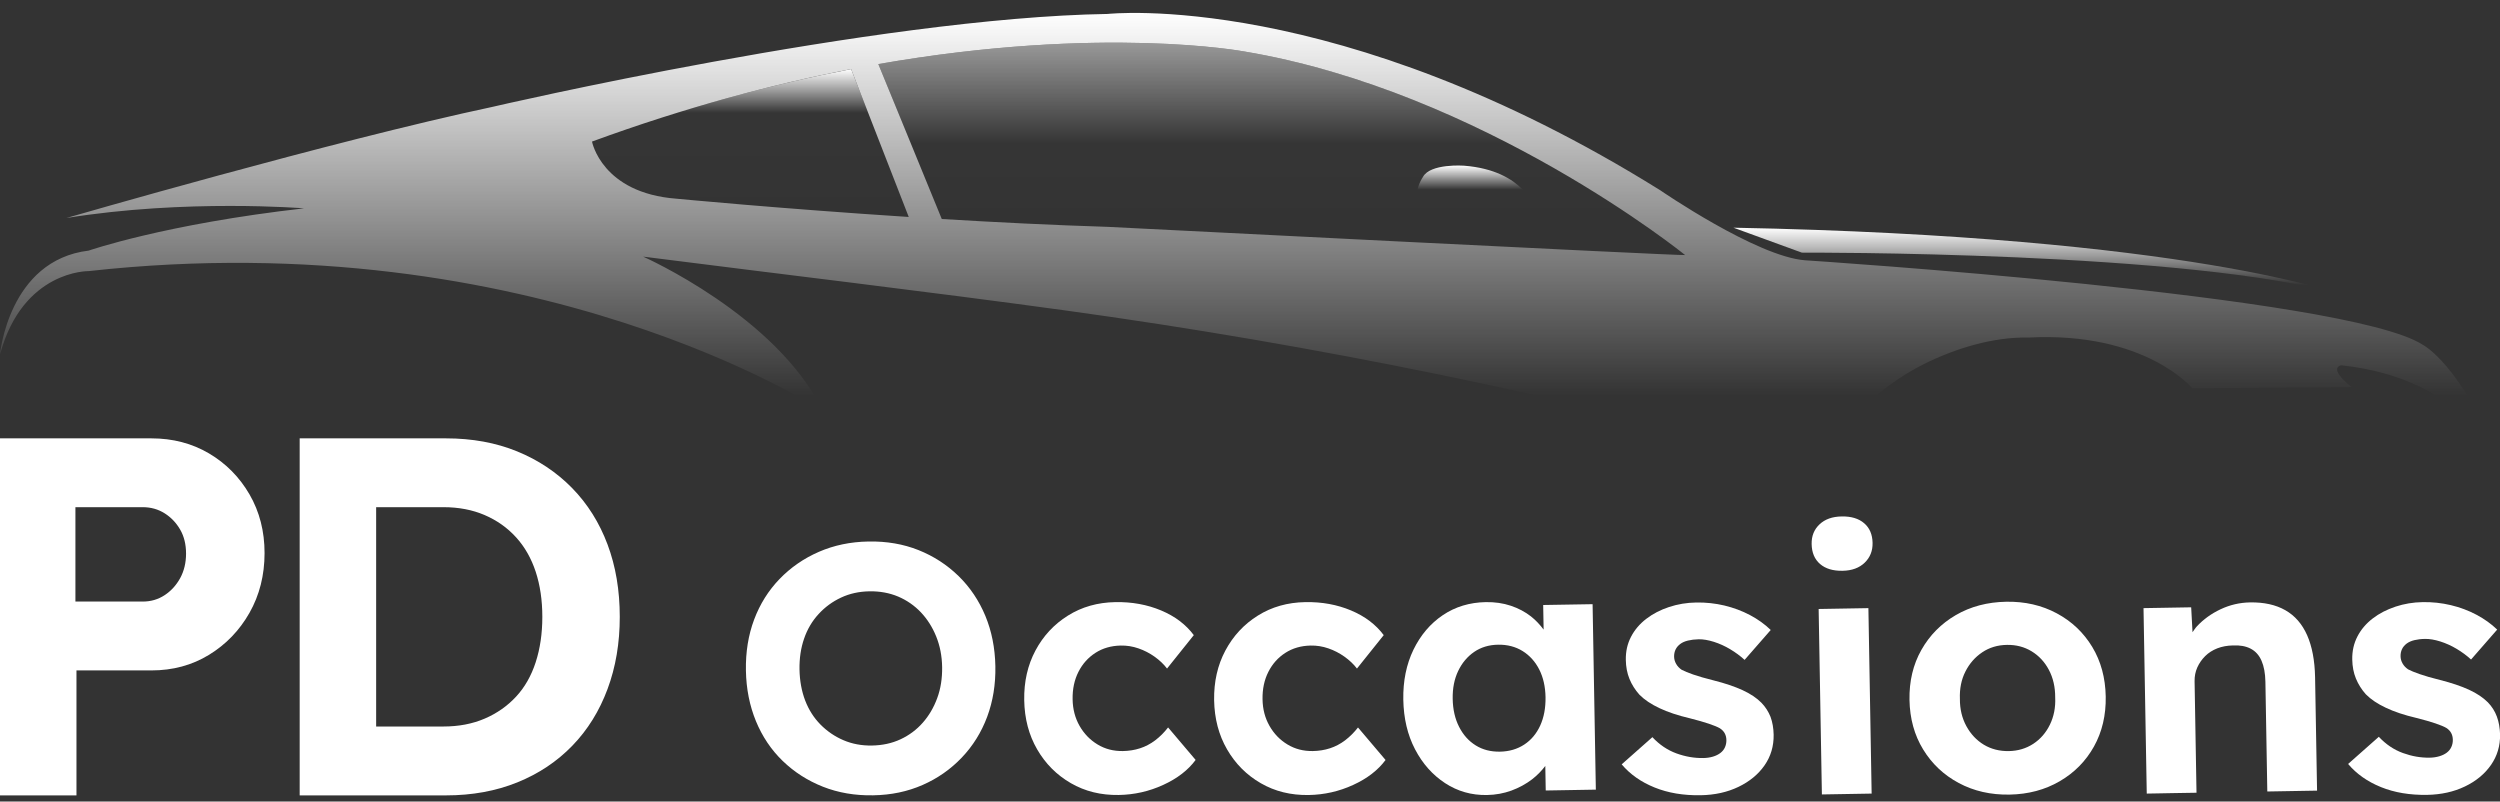
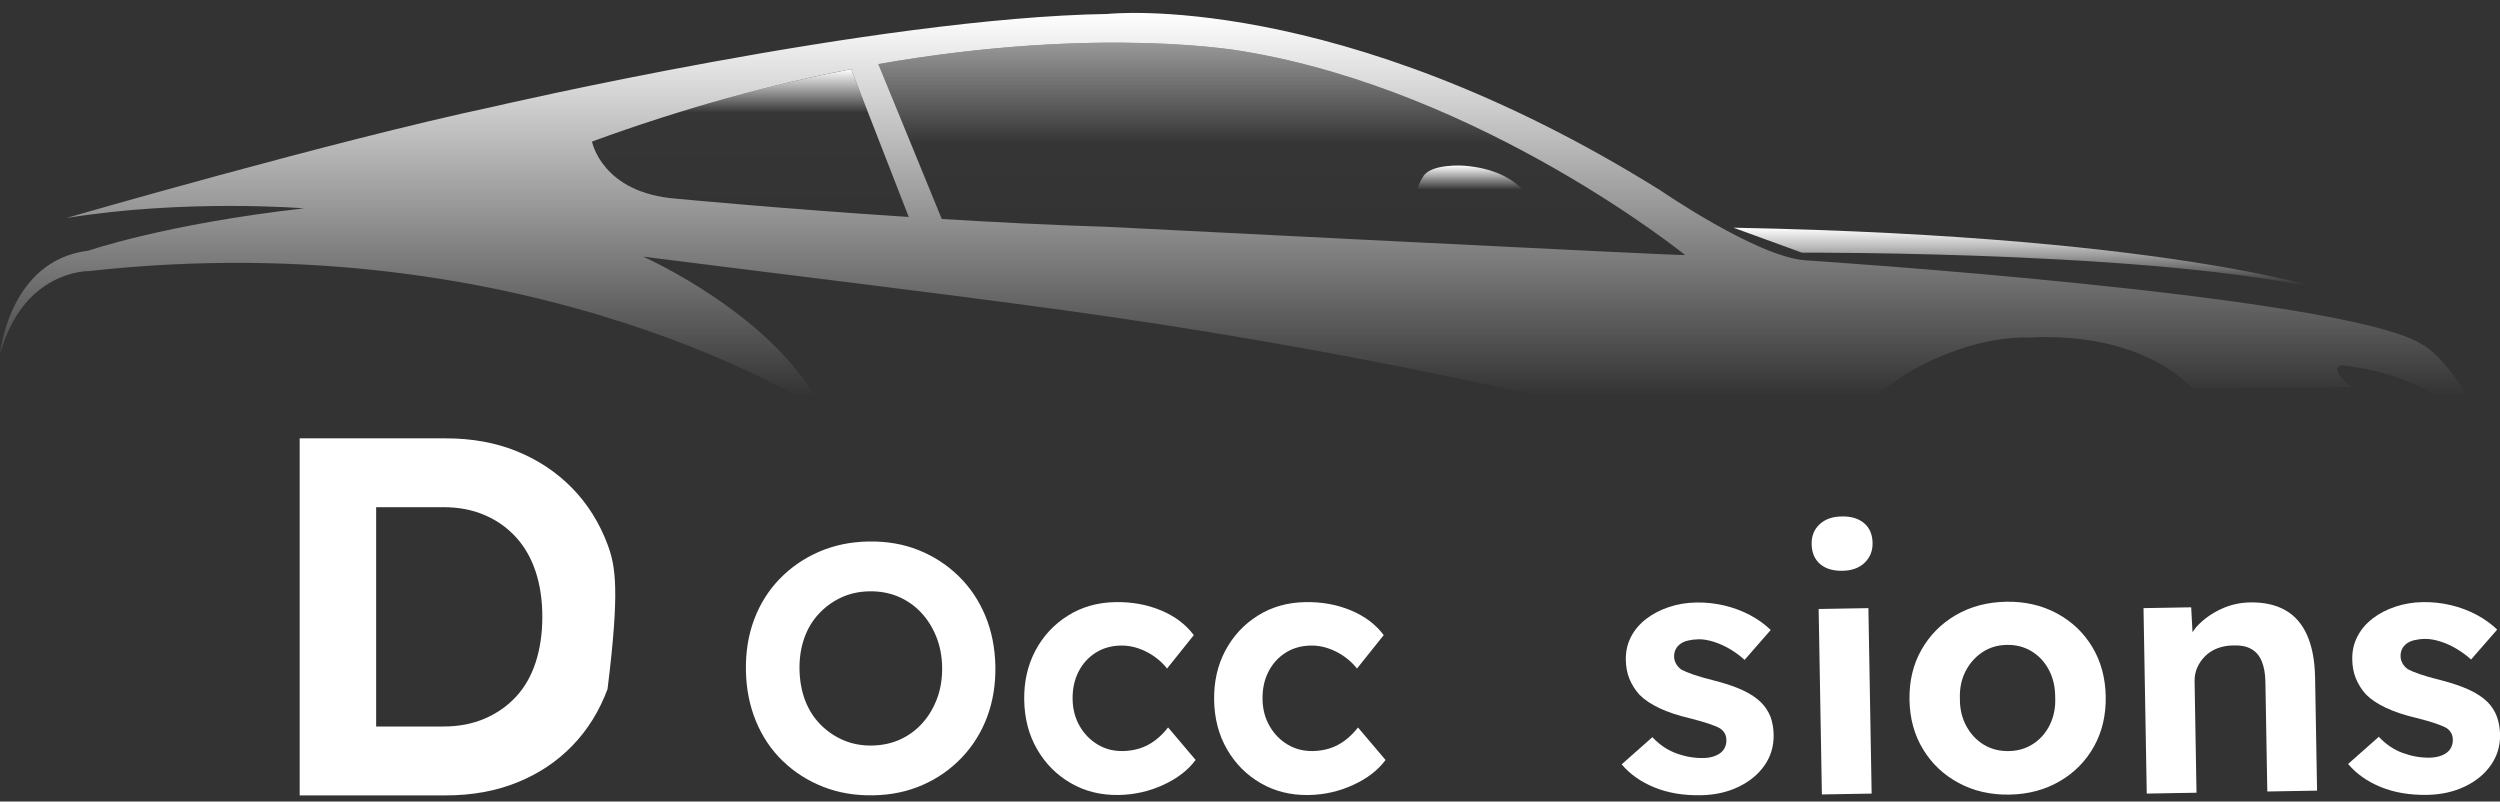
<svg xmlns="http://www.w3.org/2000/svg" width="131" height="42" viewBox="0 0 131 42" fill="none">
  <rect x="0" y="0" width="131" height="42" fill="#333333" stroke="none" />
  <g clip-path="url(#clip0_3065_983)">
-     <path d="M10.951 23.758C10.061 23.234 9.054 22.97 7.934 22.97H0V41.678H4.007V35.13H7.934C9.056 35.13 10.061 34.858 10.951 34.314C11.841 33.77 12.549 33.036 13.075 32.109C13.599 31.183 13.863 30.14 13.863 28.982C13.863 27.841 13.601 26.817 13.075 25.907C12.549 25.001 11.841 24.283 10.951 23.758ZM9.442 30.293C9.236 30.666 8.964 30.966 8.626 31.187C8.288 31.41 7.904 31.522 7.478 31.522H3.952V26.576H7.478C7.906 26.576 8.288 26.684 8.626 26.897C8.964 27.111 9.236 27.396 9.442 27.753C9.647 28.109 9.749 28.527 9.749 29.009C9.749 29.49 9.645 29.919 9.442 30.293Z" fill="white" />
-     <path d="M29.979 25.574C29.169 24.747 28.207 24.105 27.094 23.651C25.982 23.197 24.74 22.97 23.369 22.97H15.703V41.678H23.369C24.74 41.678 25.985 41.451 27.108 40.997C28.23 40.543 29.191 39.901 29.992 39.073C30.794 38.246 31.408 37.255 31.835 36.107C32.263 34.958 32.476 33.698 32.476 32.324C32.476 30.934 32.263 29.67 31.835 28.529C31.408 27.389 30.79 26.404 29.979 25.574ZM28.07 34.702C27.839 35.414 27.495 36.017 27.041 36.506C26.588 36.995 26.04 37.379 25.399 37.655C24.757 37.931 24.036 38.069 23.236 38.069H19.71V26.576H23.236C24.038 26.576 24.757 26.715 25.399 26.991C26.04 27.267 26.588 27.655 27.041 28.154C27.495 28.653 27.837 29.253 28.07 29.958C28.301 30.663 28.418 31.451 28.418 32.324C28.418 33.197 28.301 33.989 28.07 34.702Z" fill="white" />
+     <path d="M29.979 25.574C29.169 24.747 28.207 24.105 27.094 23.651C25.982 23.197 24.74 22.97 23.369 22.97H15.703V41.678H23.369C24.74 41.678 25.985 41.451 27.108 40.997C28.23 40.543 29.191 39.901 29.992 39.073C30.794 38.246 31.408 37.255 31.835 36.107C32.476 30.934 32.263 29.67 31.835 28.529C31.408 27.389 30.79 26.404 29.979 25.574ZM28.07 34.702C27.839 35.414 27.495 36.017 27.041 36.506C26.588 36.995 26.04 37.379 25.399 37.655C24.757 37.931 24.036 38.069 23.236 38.069H19.71V26.576H23.236C24.038 26.576 24.757 26.715 25.399 26.991C26.04 27.267 26.588 27.655 27.041 28.154C27.495 28.653 27.837 29.253 28.07 29.958C28.301 30.663 28.418 31.451 28.418 32.324C28.418 33.197 28.301 33.989 28.07 34.702Z" fill="white" />
    <path d="M50.229 30.185C49.624 29.596 48.924 29.142 48.13 28.825C47.334 28.508 46.46 28.357 45.506 28.375C44.563 28.391 43.697 28.573 42.907 28.917C42.117 29.261 41.431 29.737 40.848 30.34C40.265 30.944 39.821 31.653 39.516 32.467C39.211 33.281 39.068 34.171 39.086 35.138C39.103 36.093 39.278 36.976 39.61 37.786C39.943 38.594 40.41 39.291 41.014 39.874C41.618 40.457 42.32 40.907 43.122 41.224C43.924 41.541 44.802 41.692 45.756 41.674C46.699 41.659 47.561 41.477 48.346 41.132C49.13 40.788 49.812 40.31 50.395 39.7C50.978 39.089 51.422 38.377 51.727 37.563C52.03 36.749 52.175 35.864 52.157 34.909C52.139 33.954 51.965 33.075 51.633 32.273C51.3 31.473 50.833 30.776 50.229 30.185ZM49.11 36.582C48.928 37.075 48.676 37.506 48.351 37.872C48.027 38.24 47.64 38.528 47.192 38.737C46.742 38.948 46.241 39.056 45.692 39.066C45.154 39.075 44.655 38.983 44.2 38.788C43.744 38.594 43.341 38.318 42.991 37.964C42.641 37.608 42.375 37.187 42.189 36.702C42.004 36.214 41.906 35.676 41.894 35.089C41.884 34.502 41.963 33.96 42.133 33.469C42.301 32.976 42.555 32.545 42.892 32.179C43.228 31.811 43.621 31.524 44.071 31.314C44.52 31.103 45.013 30.995 45.553 30.985C46.105 30.976 46.607 31.068 47.065 31.261C47.52 31.455 47.917 31.731 48.254 32.085C48.59 32.441 48.858 32.862 49.055 33.347C49.253 33.835 49.359 34.371 49.368 34.96C49.376 35.549 49.292 36.089 49.11 36.582Z" fill="white" />
    <path d="M60.531 38.794C60.283 38.981 60.019 39.12 59.739 39.21C59.459 39.302 59.16 39.349 58.841 39.355C58.352 39.363 57.908 39.25 57.514 39.011C57.117 38.772 56.804 38.447 56.569 38.036C56.334 37.623 56.213 37.16 56.205 36.645C56.195 36.107 56.297 35.627 56.51 35.206C56.723 34.786 57.021 34.453 57.402 34.209C57.783 33.964 58.225 33.837 58.726 33.827C59.045 33.821 59.354 33.87 59.657 33.976C59.958 34.079 60.24 34.226 60.5 34.41C60.76 34.596 60.979 34.803 61.153 35.032L62.555 33.281C62.14 32.725 61.571 32.293 60.842 31.987C60.114 31.682 59.316 31.535 58.446 31.551C57.516 31.567 56.688 31.801 55.961 32.257C55.233 32.711 54.666 33.322 54.258 34.087C53.849 34.854 53.653 35.721 53.669 36.688C53.686 37.657 53.911 38.516 54.347 39.267C54.783 40.021 55.372 40.61 56.113 41.038C56.855 41.467 57.691 41.672 58.622 41.657C59.442 41.643 60.22 41.467 60.955 41.128C61.691 40.792 62.256 40.355 62.651 39.821L61.208 38.118C61.004 38.381 60.779 38.606 60.531 38.794Z" fill="white" />
    <path d="M70.483 38.794C70.234 38.981 69.97 39.12 69.691 39.21C69.411 39.302 69.112 39.349 68.793 39.355C68.304 39.363 67.86 39.25 67.465 39.011C67.068 38.772 66.755 38.447 66.521 38.036C66.286 37.623 66.165 37.16 66.157 36.645C66.147 36.107 66.249 35.627 66.462 35.206C66.675 34.786 66.972 34.453 67.354 34.209C67.735 33.964 68.177 33.837 68.678 33.827C68.996 33.821 69.305 33.87 69.609 33.976C69.91 34.079 70.191 34.226 70.451 34.41C70.711 34.596 70.93 34.803 71.105 35.032L72.507 33.281C72.092 32.725 71.523 32.293 70.793 31.987C70.066 31.682 69.268 31.535 68.398 31.551C67.467 31.567 66.64 31.801 65.912 32.257C65.185 32.711 64.618 33.322 64.209 34.089C63.8 34.856 63.605 35.723 63.62 36.69C63.638 37.659 63.863 38.518 64.299 39.269C64.735 40.023 65.324 40.612 66.065 41.04C66.806 41.469 67.643 41.674 68.574 41.659C69.393 41.645 70.172 41.469 70.907 41.13C71.642 40.794 72.207 40.357 72.603 39.823L71.159 38.12C70.956 38.381 70.729 38.606 70.483 38.794Z" fill="white" />
-     <path d="M80.863 31.702L80.886 32.991C80.695 32.737 80.478 32.502 80.223 32.3C79.918 32.062 79.566 31.874 79.167 31.741C78.766 31.606 78.329 31.543 77.851 31.551C77.007 31.567 76.257 31.794 75.604 32.234C74.951 32.674 74.439 33.277 74.065 34.044C73.694 34.811 73.516 35.684 73.533 36.663C73.551 37.643 73.754 38.508 74.147 39.261C74.54 40.015 75.065 40.606 75.722 41.036C76.379 41.465 77.11 41.674 77.918 41.659C78.371 41.651 78.798 41.572 79.199 41.426C79.6 41.279 79.961 41.081 80.28 40.837C80.552 40.627 80.779 40.391 80.974 40.136L80.996 41.422L83.622 41.377L83.452 31.659L80.863 31.702ZM80.708 38.017C80.513 38.443 80.235 38.776 79.871 39.015C79.508 39.254 79.081 39.379 78.593 39.387C78.115 39.394 77.693 39.287 77.329 39.06C76.963 38.833 76.674 38.512 76.459 38.091C76.244 37.672 76.13 37.181 76.121 36.617C76.111 36.066 76.207 35.58 76.408 35.16C76.609 34.739 76.887 34.408 77.245 34.161C77.601 33.917 78.019 33.79 78.497 33.782C78.986 33.774 79.416 33.886 79.787 34.117C80.159 34.349 80.448 34.672 80.658 35.085C80.867 35.498 80.976 35.981 80.986 36.531C80.994 37.097 80.902 37.59 80.708 38.017Z" fill="white" />
    <path d="M92.299 36.825C92.049 36.572 91.718 36.351 91.306 36.162C90.893 35.974 90.391 35.803 89.8 35.655C89.344 35.541 88.984 35.436 88.721 35.344C88.457 35.252 88.255 35.167 88.12 35.097C87.997 35.013 87.899 34.911 87.831 34.79C87.76 34.668 87.725 34.541 87.723 34.406C87.721 34.271 87.747 34.148 87.799 34.036C87.852 33.925 87.934 33.829 88.042 33.747C88.151 33.664 88.288 33.604 88.453 33.565C88.617 33.526 88.803 33.502 89.012 33.498C89.245 33.494 89.509 33.539 89.804 33.631C90.099 33.725 90.387 33.854 90.664 34.021C90.942 34.187 91.194 34.373 91.417 34.578L92.786 33.011C92.475 32.709 92.112 32.449 91.699 32.23C91.284 32.011 90.838 31.845 90.359 31.729C89.88 31.616 89.389 31.563 88.887 31.571C88.384 31.578 87.909 31.659 87.459 31.807C87.009 31.956 86.61 32.162 86.266 32.426C85.922 32.69 85.654 33.003 85.465 33.369C85.275 33.733 85.185 34.136 85.193 34.577C85.198 34.944 85.263 35.277 85.384 35.575C85.505 35.872 85.68 36.148 85.904 36.4C86.166 36.666 86.517 36.901 86.955 37.107C87.393 37.314 87.925 37.492 88.552 37.639C88.959 37.743 89.29 37.837 89.55 37.925C89.808 38.013 89.999 38.091 90.123 38.163C90.346 38.306 90.459 38.514 90.463 38.782C90.465 38.917 90.439 39.042 90.387 39.16C90.334 39.277 90.254 39.377 90.144 39.459C90.035 39.541 89.906 39.604 89.753 39.649C89.6 39.694 89.432 39.719 89.249 39.721C88.783 39.729 88.318 39.649 87.848 39.479C87.379 39.308 86.959 39.027 86.585 38.627L84.976 40.052C85.414 40.571 85.987 40.976 86.697 41.263C87.406 41.551 88.212 41.686 89.119 41.67C89.855 41.657 90.512 41.512 91.095 41.232C91.677 40.952 92.133 40.577 92.462 40.105C92.79 39.633 92.948 39.099 92.939 38.498C92.933 38.156 92.878 37.843 92.776 37.563C92.667 37.291 92.51 37.042 92.299 36.825Z" fill="white" />
    <path d="M97.683 27.418C97.397 27.171 97.002 27.052 96.502 27.062C96.013 27.069 95.626 27.208 95.342 27.477C95.059 27.745 94.922 28.087 94.93 28.504C94.937 28.956 95.084 29.306 95.37 29.553C95.655 29.799 96.05 29.919 96.551 29.909C97.04 29.901 97.427 29.758 97.71 29.484C97.994 29.21 98.131 28.864 98.123 28.449C98.115 28.007 97.969 27.662 97.683 27.418Z" fill="white" />
    <path d="M97.904 31.866L95.297 31.911L95.467 41.629L98.074 41.584L97.904 31.866Z" fill="white" />
    <path d="M107.774 32.138C106.99 31.717 106.108 31.514 105.128 31.531C104.137 31.549 103.257 31.782 102.486 32.23C101.716 32.678 101.115 33.287 100.681 34.054C100.247 34.821 100.04 35.694 100.057 36.674C100.075 37.655 100.313 38.52 100.773 39.271C101.232 40.023 101.854 40.61 102.64 41.03C103.425 41.451 104.313 41.655 105.304 41.637C106.284 41.619 107.158 41.386 107.928 40.938C108.699 40.49 109.297 39.882 109.724 39.117C110.152 38.349 110.357 37.477 110.34 36.496C110.322 35.516 110.087 34.651 109.634 33.899C109.178 33.146 108.56 32.559 107.774 32.138ZM107.416 37.97C107.209 38.396 106.917 38.731 106.542 38.977C106.166 39.222 105.74 39.349 105.263 39.357C104.774 39.365 104.336 39.253 103.953 39.023C103.569 38.79 103.264 38.465 103.036 38.046C102.809 37.627 102.695 37.154 102.699 36.627C102.678 36.089 102.773 35.61 102.987 35.189C103.2 34.768 103.493 34.434 103.869 34.181C104.244 33.929 104.676 33.799 105.165 33.792C105.642 33.784 106.073 33.895 106.456 34.128C106.839 34.361 107.142 34.686 107.363 35.105C107.584 35.523 107.694 36.003 107.692 36.541C107.717 37.068 107.623 37.543 107.416 37.97Z" fill="white" />
    <path d="M120.894 33.286C120.633 32.697 120.252 32.259 119.751 31.975C119.251 31.69 118.633 31.553 117.898 31.566C117.36 31.576 116.847 31.695 116.361 31.924C115.876 32.153 115.461 32.451 115.119 32.819C115.027 32.917 114.964 33.024 114.888 33.128L114.818 31.823L112.32 31.866L112.49 41.584C112.649 41.582 112.839 41.578 113.06 41.574C113.281 41.57 113.531 41.566 113.812 41.56L115.097 41.539L114.996 35.696C114.992 35.437 115.039 35.199 115.138 34.975C115.238 34.754 115.375 34.555 115.551 34.38C115.725 34.206 115.938 34.071 116.186 33.973C116.435 33.877 116.707 33.827 117.002 33.821C117.37 33.803 117.679 33.858 117.933 33.989C118.185 34.12 118.377 34.331 118.504 34.623C118.631 34.915 118.699 35.281 118.707 35.723L118.807 41.474L121.414 41.429L121.31 35.476C121.292 34.605 121.154 33.877 120.894 33.286Z" fill="white" />
    <path d="M130.836 37.549C130.732 37.269 130.576 37.021 130.365 36.803C130.114 36.551 129.784 36.33 129.371 36.14C128.959 35.952 128.456 35.782 127.865 35.633C127.41 35.52 127.05 35.414 126.786 35.322C126.522 35.23 126.321 35.146 126.186 35.075C126.062 34.991 125.965 34.89 125.896 34.768C125.826 34.647 125.791 34.52 125.789 34.385C125.787 34.25 125.812 34.126 125.865 34.015C125.918 33.903 126 33.807 126.107 33.725C126.217 33.643 126.354 33.582 126.518 33.543C126.682 33.504 126.868 33.481 127.077 33.479C127.31 33.475 127.574 33.52 127.869 33.612C128.165 33.706 128.452 33.835 128.73 34.001C129.007 34.167 129.26 34.353 129.483 34.559L130.852 32.991C130.541 32.69 130.177 32.43 129.764 32.211C129.35 31.991 128.904 31.825 128.425 31.71C127.946 31.596 127.455 31.543 126.952 31.551C126.45 31.559 125.974 31.639 125.525 31.788C125.075 31.937 124.676 32.142 124.332 32.406C123.988 32.67 123.72 32.983 123.53 33.349C123.34 33.714 123.25 34.117 123.258 34.557C123.264 34.925 123.328 35.258 123.45 35.555C123.571 35.852 123.745 36.128 123.97 36.381C124.232 36.647 124.582 36.882 125.02 37.087C125.458 37.295 125.99 37.473 126.618 37.62C127.025 37.723 127.355 37.817 127.615 37.905C127.873 37.993 128.065 38.072 128.188 38.144C128.411 38.287 128.524 38.494 128.528 38.762C128.53 38.897 128.505 39.023 128.452 39.14C128.399 39.258 128.319 39.357 128.21 39.44C128.1 39.522 127.971 39.584 127.818 39.629C127.666 39.674 127.498 39.7 127.314 39.702C126.849 39.71 126.383 39.629 125.914 39.459C125.444 39.289 125.024 39.007 124.65 38.608L123.041 40.032C123.479 40.551 124.052 40.956 124.762 41.244C125.472 41.532 126.277 41.666 127.185 41.651C127.92 41.637 128.577 41.492 129.16 41.212C129.743 40.933 130.198 40.557 130.527 40.085C130.855 39.614 131.014 39.079 131.004 38.479C130.992 38.142 130.94 37.829 130.836 37.549Z" fill="white" />
    <path d="M58.039 11.887C55.143 11.795 52.159 11.647 49.349 11.476L46.024 3.357C57.768 1.306 65.183 2.694 65.183 2.694C77.701 4.782 88.302 13.365 88.302 13.365C88.007 13.406 58.039 11.887 58.039 11.887Z" fill="url(#paint0_linear_3065_983)" />
    <path d="M35.447 10.412C31.528 10.117 31.021 7.418 31.021 7.418C35.95 5.612 40.514 4.408 44.599 3.62L47.618 11.369C40.833 10.929 35.447 10.412 35.447 10.412Z" fill="url(#paint1_linear_3065_983)" />
    <path d="M122.781 15.473C122.781 15.473 114.814 12.395 90.832 11.931L94.415 13.238C94.413 13.238 114.941 13.154 122.781 15.473Z" fill="url(#paint2_linear_3065_983)" />
    <path d="M122.685 19.142C129.228 19.838 130.998 24.267 130.998 24.267C128.974 19.079 126.952 18.067 126.952 18.067C122.97 15.473 94.583 13.639 94.583 13.639C92.055 13.449 86.996 9.97 86.996 9.97C70.053 -0.598 58.039 0.731 58.039 0.731C45.901 0.921 25.796 5.602 25.796 5.602C17.45 7.375 3.477 11.424 3.477 11.424C9.737 10.412 15.932 10.917 15.932 10.917C8.661 11.739 4.646 13.132 4.646 13.132C0.444 13.639 0 18.572 0 18.572C1.201 14.144 4.646 14.206 4.646 14.206C28.07 11.611 43.118 21.545 43.118 21.545C40.715 16.547 33.699 13.447 33.699 13.447C41.034 14.383 48.408 15.249 55.763 16.259C68.922 18.066 82.027 20.774 94.898 24.267C95.078 24.316 97.077 21.848 97.382 21.557C98.404 20.58 99.531 19.719 100.798 19.085C102.447 18.261 104.443 17.645 106.309 17.688C112.41 17.371 114.876 20.345 114.876 20.345L123.223 20.283C121.926 19.238 122.685 19.142 122.685 19.142ZM35.447 10.412C31.528 10.116 31.021 7.418 31.021 7.418C35.949 5.612 40.514 4.408 44.599 3.619L47.618 11.369C40.832 10.929 35.447 10.412 35.447 10.412ZM58.039 11.887C55.143 11.796 52.159 11.647 49.349 11.476L46.024 3.357C57.768 1.306 65.183 2.694 65.183 2.694C77.701 4.782 88.302 13.365 88.302 13.365C88.007 13.406 58.039 11.887 58.039 11.887Z" fill="url(#paint3_linear_3065_983)" />
    <path d="M80.421 10.96C80.421 10.96 79.915 8.934 76.712 8.682C76.712 8.682 74.942 8.555 74.562 9.273C74.562 9.273 74.14 9.864 74.267 10.496C74.267 10.496 80.167 10.412 80.421 10.96Z" fill="url(#paint4_linear_3065_983)" />
  </g>
  <defs>
    <linearGradient id="paint0_linear_3065_983" x1="67.164" y1="13.365" x2="67.164" y2="2.234" gradientUnits="userSpaceOnUse">
      <stop offset="0.146" stop-color="white" stop-opacity="0" />
      <stop offset="0.525" stop-color="white" stop-opacity="0.01" />
      <stop offset="1" stop-color="white" stop-opacity="0.5" />
    </linearGradient>
    <linearGradient id="paint1_linear_3065_983" x1="39.321" y1="11.368" x2="39.321" y2="3.62" gradientUnits="userSpaceOnUse">
      <stop stop-color="white" stop-opacity="0" />
      <stop offset="0.704" stop-color="white" stop-opacity="0.01" />
      <stop offset="1" stop-color="white" />
    </linearGradient>
    <linearGradient id="paint2_linear_3065_983" x1="106.806" y1="15.473" x2="106.806" y2="11.93" gradientUnits="userSpaceOnUse">
      <stop offset="0.149" stop-color="white" stop-opacity="0" />
      <stop offset="0.272" stop-color="white" stop-opacity="0.144" />
      <stop offset="1" stop-color="white" />
    </linearGradient>
    <linearGradient id="paint3_linear_3065_983" x1="65.5" y1="24.268" x2="65.5" y2="0.678" gradientUnits="userSpaceOnUse">
      <stop offset="0.149" stop-color="white" stop-opacity="0" />
      <stop offset="0.272" stop-color="white" stop-opacity="0.144" />
      <stop offset="1" stop-color="white" />
    </linearGradient>
    <linearGradient id="paint4_linear_3065_983" x1="77.332" y1="10.96" x2="77.332" y2="8.674" gradientUnits="userSpaceOnUse">
      <stop offset="0.445" stop-color="white" stop-opacity="0" />
      <stop offset="1" stop-color="white" />
    </linearGradient>
    <clipPath id="clip0_3065_983">
      <rect width="131" height="41" fill="white" transform="translate(0 0.678)" />
    </clipPath>
  </defs>
</svg>